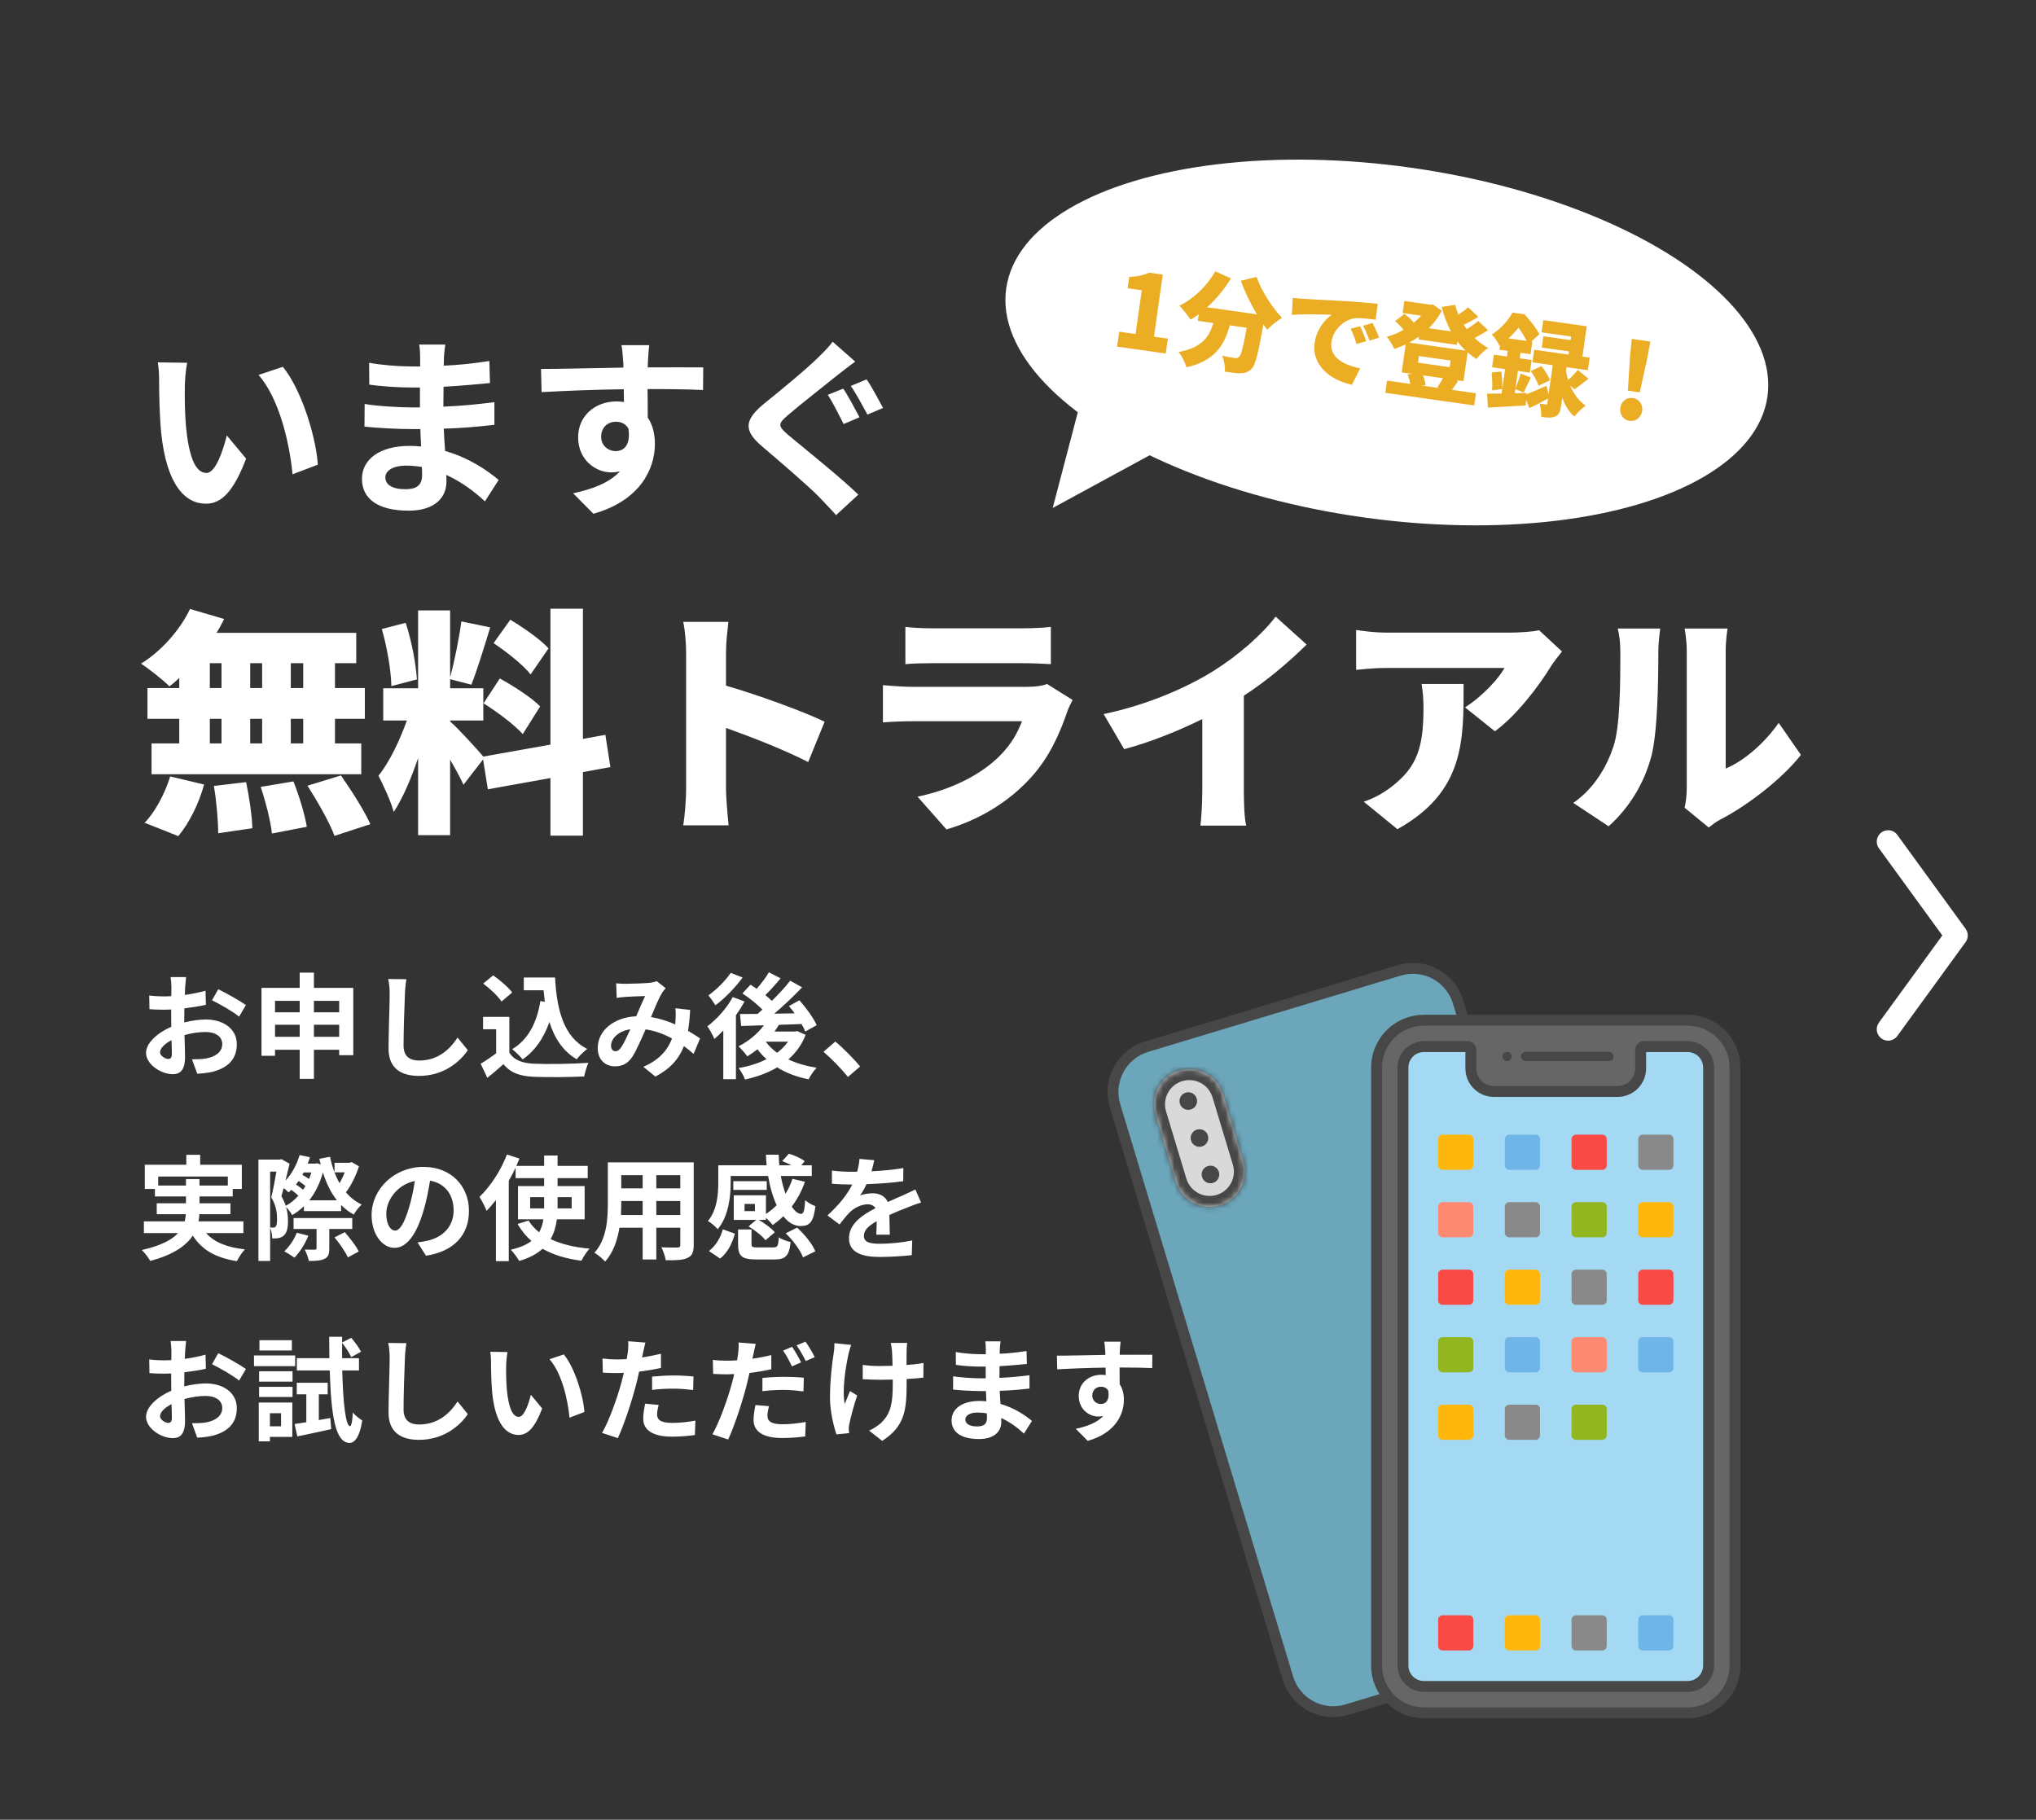
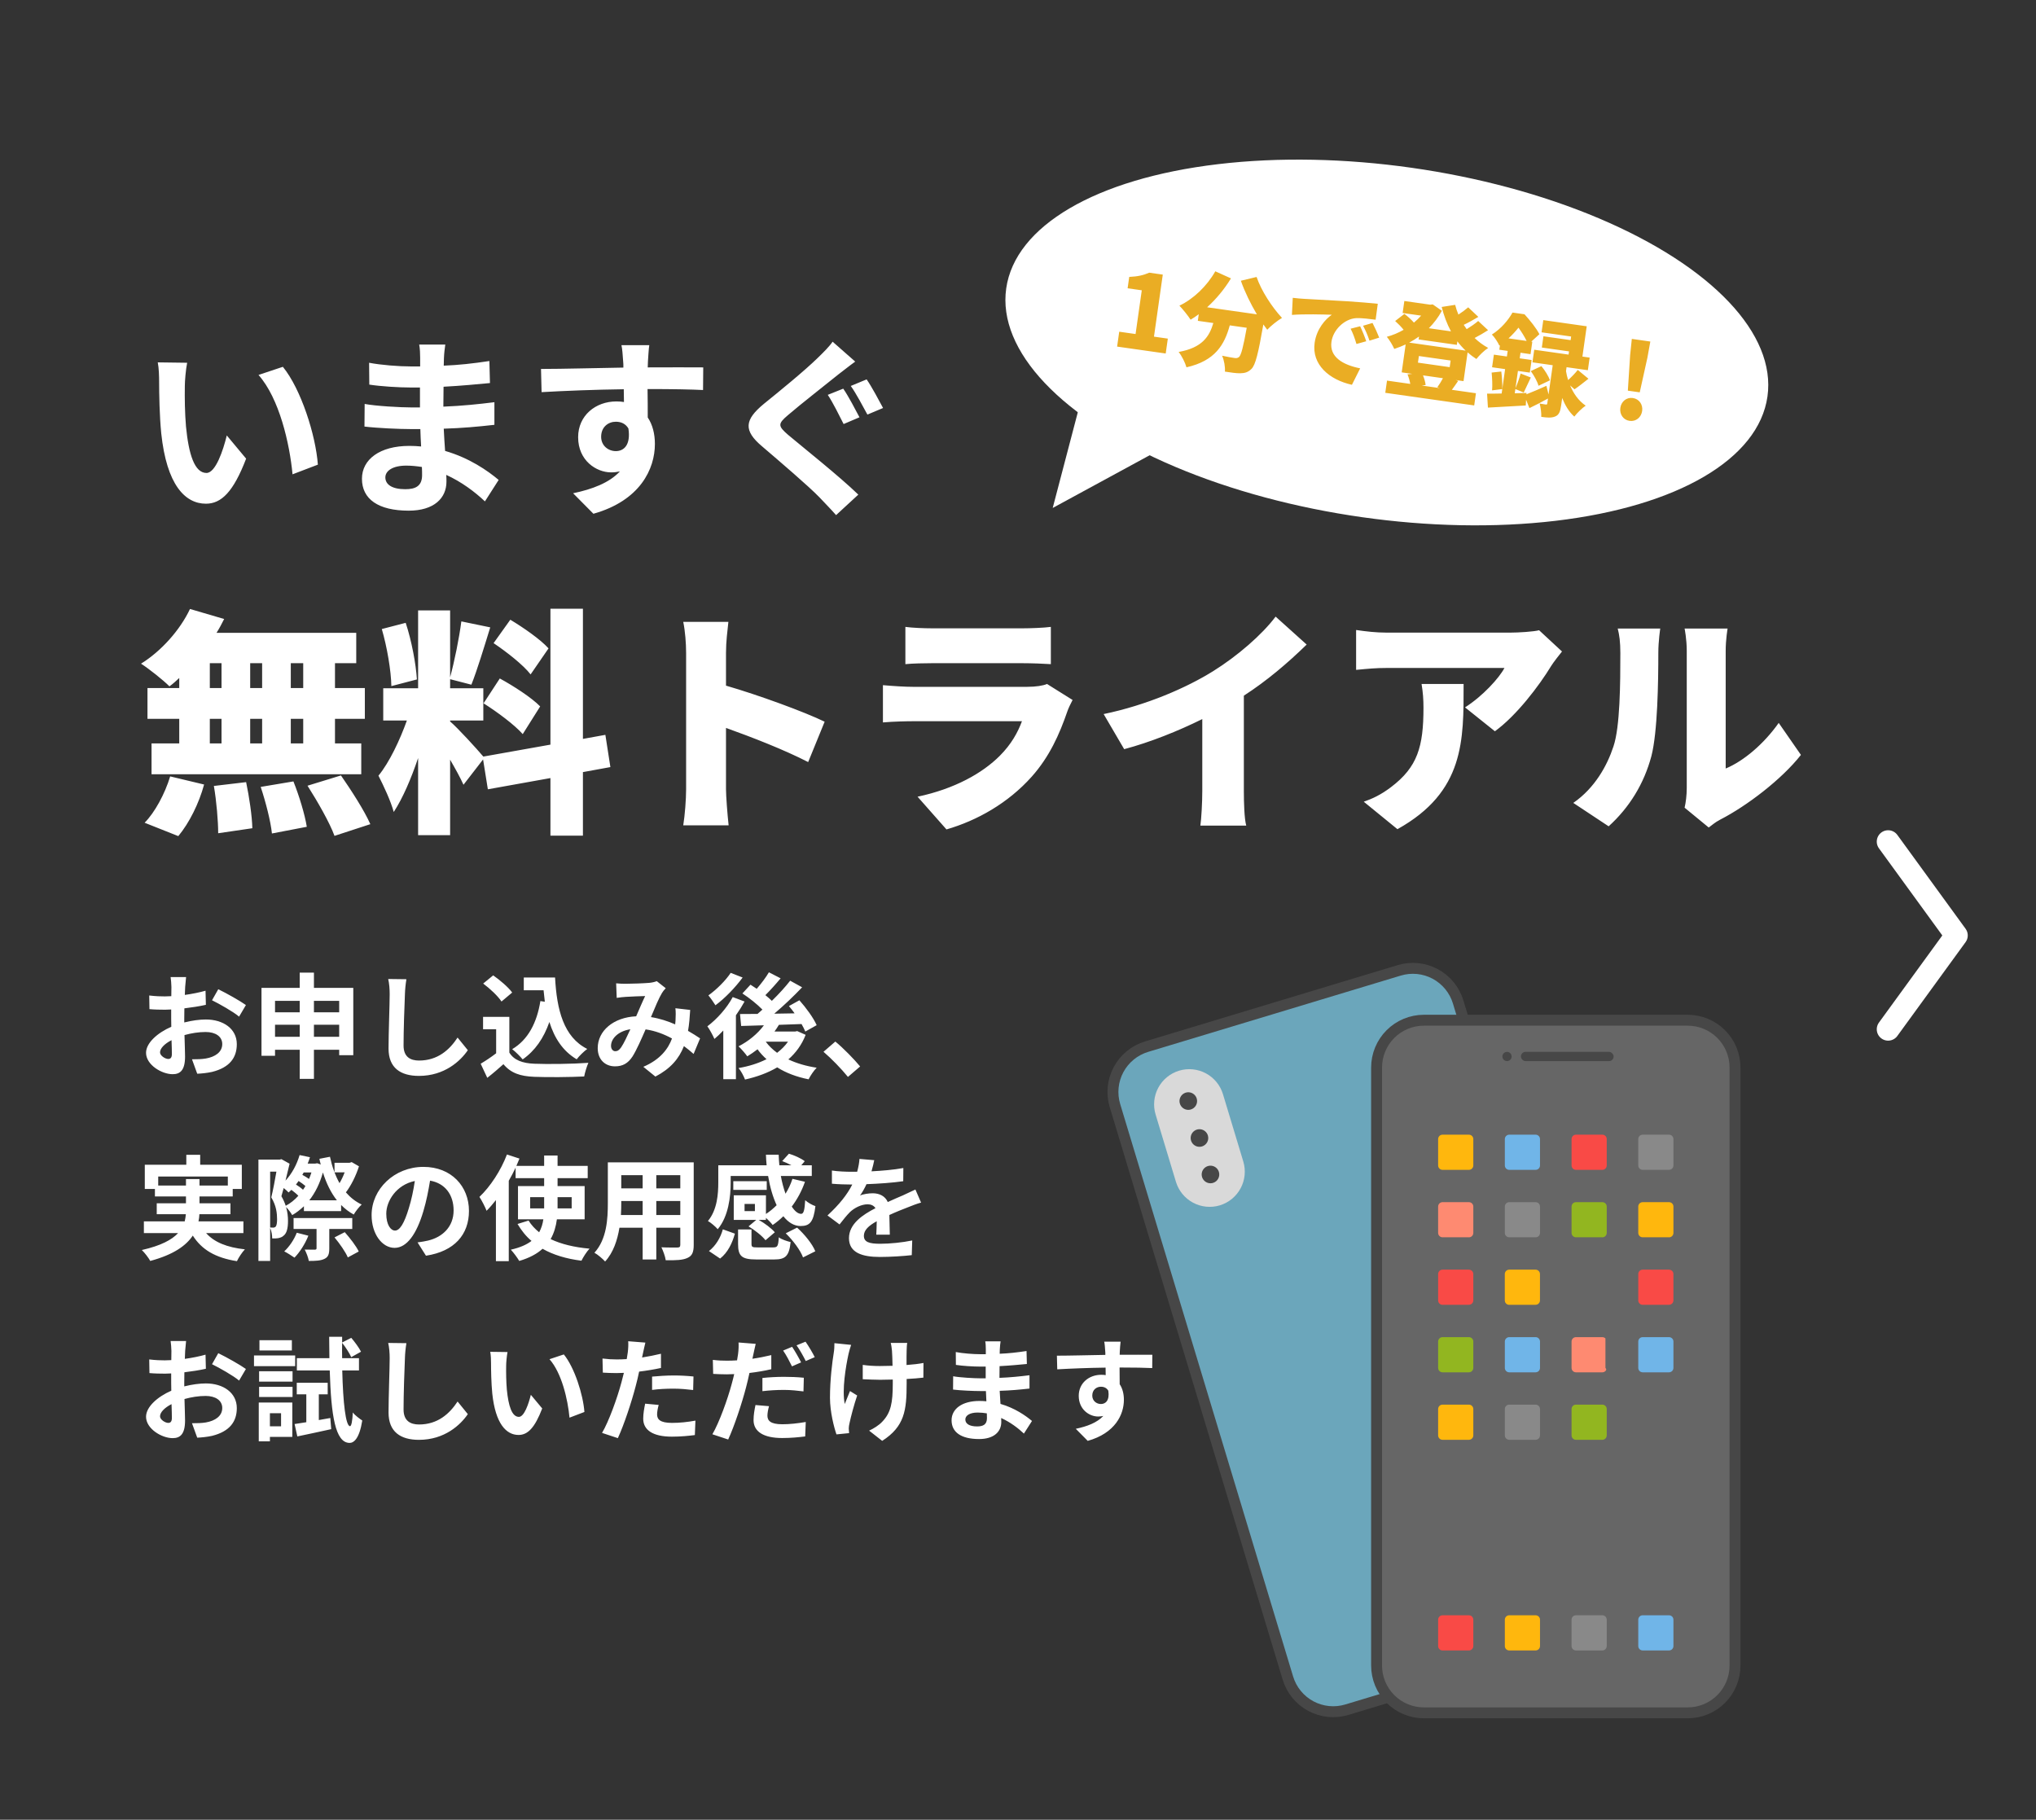
<svg xmlns="http://www.w3.org/2000/svg" width="358" height="320" viewBox="0 0 358 320" fill="none">
  <rect x="0" y="0" width="358" height="320" fill="#333333" stroke="none" />
  <path d="M32.908 63.792C32.67 64.982 32.5 66.954 32.5 67.872C32.466 70.048 32.5 72.598 32.704 75.012C33.18 79.874 34.2 83.172 36.308 83.172C37.906 83.172 39.232 79.228 39.878 76.576L43.278 80.656C41.034 86.504 38.926 88.578 36.206 88.578C32.534 88.578 29.304 85.246 28.352 76.202C28.046 73.108 27.978 69.198 27.978 67.124C27.978 66.172 27.944 64.744 27.74 63.724L32.908 63.792ZM49.738 64.506C52.934 68.416 55.518 76.542 55.892 81.71L51.438 83.41C50.928 78.004 49.126 70.082 45.454 65.934L49.738 64.506ZM74.218 83.546C74.218 83.172 74.218 82.696 74.184 82.118C73.3 81.982 72.382 81.88 71.43 81.88C69.05 81.88 67.758 82.798 67.758 83.954C67.758 85.212 68.948 86.028 71.26 86.028C73.062 86.028 74.218 85.484 74.218 83.546ZM87.682 84.396L85.268 88.17C83.466 86.47 81.154 84.736 78.468 83.512C78.502 83.954 78.502 84.362 78.502 84.702C78.502 87.592 76.326 89.802 71.872 89.802C66.5 89.802 63.644 87.762 63.644 84.192C63.644 80.792 66.772 78.412 71.974 78.412C72.688 78.412 73.368 78.446 74.048 78.514C73.98 77.494 73.946 76.44 73.912 75.454H72.178C70.206 75.454 66.33 75.284 64.086 75.012L64.12 71.034C66.058 71.408 70.444 71.646 72.246 71.646H73.844V68.144H72.246C70.104 68.144 66.874 67.94 64.936 67.634L64.902 63.792C67.01 64.2 70.138 64.438 72.212 64.438H73.878V62.908C73.878 62.296 73.844 61.242 73.708 60.596H78.298C78.196 61.276 78.094 62.126 78.06 62.976L78.026 64.302C80.644 64.2 83.126 63.928 86.05 63.486L86.152 67.362C83.942 67.566 81.222 67.838 77.992 68.008L77.958 71.51C81.358 71.374 84.18 71.068 86.934 70.728V74.706C83.908 75.046 81.29 75.284 78.026 75.386C78.094 76.644 78.162 78.004 78.264 79.296C82.514 80.52 85.744 82.764 87.682 84.396ZM105.702 76.814C105.702 78.378 106.96 79.33 108.286 79.33C109.68 79.33 110.938 78.276 110.496 75.352C110.02 74.536 109.238 74.162 108.286 74.162C106.994 74.162 105.702 75.046 105.702 76.814ZM123.654 64.608L123.62 68.586C121.58 68.484 118.418 68.416 113.862 68.416C113.896 70.116 113.896 71.952 113.896 73.414C114.746 74.672 115.154 76.304 115.154 78.072C115.154 82.458 112.57 88.034 104.342 90.346L100.772 86.742C104.172 86.028 107.13 84.906 109 82.9C108.524 83.002 108.014 83.07 107.47 83.07C104.852 83.07 101.656 80.996 101.656 76.882C101.656 73.074 104.716 70.592 108.388 70.592C108.864 70.592 109.306 70.626 109.714 70.694L109.68 68.45C104.58 68.518 99.378 68.722 95.23 68.96L95.128 64.88C98.97 64.88 105.09 64.71 109.612 64.642C109.612 64.234 109.612 63.86 109.578 63.622C109.51 62.534 109.408 61.242 109.272 60.698H114.168C114.066 61.242 113.964 63.044 113.93 63.588C113.93 63.86 113.896 64.2 113.896 64.608C117.296 64.608 121.886 64.574 123.654 64.608ZM148.27 68.348C149.154 69.606 150.48 72.156 151.126 73.38L148.338 74.57C147.624 73.176 146.468 70.796 145.55 69.436L148.27 68.348ZM152.384 66.716C153.268 67.974 154.594 70.49 155.274 71.748L152.52 72.904C151.738 71.476 150.548 69.198 149.596 67.872L152.384 66.716ZM146.4 60.086L150.378 63.588C149.29 64.37 148.202 65.254 147.386 65.866C145.21 67.634 140.79 71.068 138.546 73.006C136.744 74.536 136.778 74.91 138.58 76.474C141.13 78.616 147.59 83.75 150.922 86.98L147.012 90.584C146.094 89.53 145.04 88.476 144.088 87.456C142.218 85.518 137.084 81.132 134.024 78.514C130.658 75.692 130.93 73.822 134.296 71.034C136.948 68.892 141.538 65.152 143.816 62.908C144.768 61.99 145.89 60.868 146.4 60.086Z" fill="white" />
  <ellipse cx="243.854" cy="60.227" rx="67.599" ry="31.029" transform="rotate(8.084 243.854 60.227)" fill="white" />
  <path d="M196.428 60.95L196.8 58.332L199.673 58.74L200.765 51.049L198.274 50.695L198.558 48.695C200.052 48.629 201.049 48.4 202.077 47.952L204.459 48.291L202.909 59.2L205.345 59.546L204.973 62.164L196.428 60.95ZM218.187 49.369L220.952 48.704C221.762 51.101 223.649 54.003 225.42 55.905C224.63 56.368 223.439 57.312 222.824 57.985C222.606 57.694 222.372 57.383 222.14 57.053C221.251 62.139 220.754 64.201 220.046 64.88C219.42 65.496 218.846 65.618 218.083 65.64C217.431 65.658 216.413 65.514 215.379 65.348C215.454 64.561 215.253 63.364 214.886 62.552C215.785 62.754 216.637 62.893 217.091 62.958C217.4 63.002 217.608 62.975 217.857 62.788C218.236 62.471 218.614 60.985 219.219 57.64L216.237 57.216C215.313 60.59 213.682 63.456 208.623 64.593C208.402 63.801 207.798 62.565 207.245 61.893C211.412 61.149 212.66 59.156 213.346 56.806L210.619 56.418L210.784 55.255C210.307 55.613 209.834 55.936 209.349 56.219C208.941 55.568 207.948 54.332 207.381 53.751C209.847 52.58 212.23 50.303 213.692 47.71L216.446 48.955C215.308 50.833 213.831 52.608 212.256 54.035L221.001 55.278C219.909 53.434 218.887 51.36 218.187 49.369ZM239.159 57.374C239.518 58.112 240 59.293 240.231 60.012L238.513 60.492C238.171 59.367 237.948 58.723 237.485 57.804L239.159 57.374ZM241.338 56.794C241.718 57.515 242.241 58.665 242.511 59.372L240.803 59.908C240.423 58.797 240.157 58.184 239.674 57.281L241.338 56.794ZM227.313 52.372C228.042 52.457 228.829 52.531 229.18 52.544C230.892 52.639 233.65 52.808 236.982 52.985C238.803 53.095 240.946 53.288 242.262 53.419L241.883 56.222C240.953 56.108 239.426 55.891 238.397 55.949C236.39 56.109 234.418 57.981 234.115 60.108C233.738 62.763 236.082 64.153 239.165 64.776L237.716 67.668C233.742 66.788 230.615 64.118 231.16 60.282C231.511 57.809 233.092 56.086 234.179 55.35C232.61 55.294 229.395 55.209 227.164 55.374L227.313 52.372ZM253.159 68.248L252.735 68.095C253.057 67.658 253.441 67.045 253.721 66.51L250.212 66.011C250.446 66.583 250.631 67.24 250.675 67.71L249.995 67.798L253.159 68.248ZM255.071 63.4L249.49 62.607L249.324 63.771L254.906 64.564L255.071 63.4ZM249.441 59.688L249.513 59.179C248.955 59.582 248.386 59.928 247.784 60.25L257.711 61.66C257.189 61.16 256.692 60.607 256.256 60.026L256.168 60.644L249.441 59.688ZM258.057 61.969L257.339 67.024L255.957 66.828L256.399 66.983C255.979 67.591 255.605 68.132 255.286 68.55L259.522 69.152L259.217 71.297L243.581 69.076L243.886 66.931L247.977 67.512C247.885 66.979 247.698 66.341 247.492 65.829L248.321 65.743L246.466 65.479L247.164 60.57C246.509 60.867 245.84 61.143 245.159 61.361C244.894 60.749 244.311 59.757 243.849 59.228C244.851 58.962 245.876 58.533 246.806 57.997C246.413 57.496 245.813 56.891 245.319 56.45L246.944 55.197C247.497 55.61 248.189 56.227 248.617 56.733C249.079 56.354 249.51 55.933 249.886 55.504L246.632 55.041L246.932 52.932L251.477 53.578L251.929 53.531L253.532 54.649C252.905 55.803 252.129 56.824 251.241 57.718L255.132 58.271C254.427 56.965 253.891 55.516 253.498 53.977L255.869 53.608C256.009 54.185 256.205 54.769 256.441 55.322C257.075 54.911 257.698 54.443 258.162 54.045L259.945 55.727C259.094 56.237 258.188 56.739 257.373 57.124C257.539 57.388 257.708 57.635 257.895 57.884C258.627 57.432 259.388 56.909 259.917 56.446L261.653 58.066C260.898 58.552 260.049 59.043 259.289 59.436C259.99 60.111 260.796 60.708 261.674 61.185C261.002 61.608 260.075 62.516 259.598 63.134C259.055 62.779 258.535 62.39 258.057 61.969ZM262.283 65.519L263.978 65.333C264.114 66.335 264.178 67.587 264.152 68.418L262.358 68.646C262.44 67.804 262.382 66.516 262.283 65.519ZM265.251 59.504L268.433 59.956C268.074 59.219 267.531 58.344 267.003 57.62C266.507 58.236 265.934 58.878 265.251 59.504ZM276.852 68.46L276.078 67.775C276.645 69.135 277.516 70.446 278.818 71.336C278.223 71.734 277.279 72.638 276.82 73.26C275.863 72.419 275.179 71.227 274.687 69.989L274.496 71.334C274.349 72.371 274.134 72.971 273.446 73.244C272.776 73.52 272.007 73.448 271.007 73.306C271.046 72.643 270.907 71.659 270.727 70.966C271.125 71.041 271.634 71.113 271.798 71.136C271.979 71.162 272.042 71.115 272.068 70.934L272.189 70.079C271.122 70.669 269.959 71.283 268.926 71.767L268.338 70.293L268.287 71.305C266.004 71.445 263.537 71.577 261.63 71.677L261.478 69.225C262.2 69.235 263.093 69.214 264.041 69.2L264.651 64.909L262.36 64.584L262.675 62.366L264.966 62.691L265.105 61.709L263.632 61.5L263.746 60.7L263.642 60.778C263.39 60.204 262.766 59.244 262.324 58.829C263.975 57.783 265.207 56.289 265.952 54.966L268.061 55.266C268.991 56.288 270.159 57.734 270.679 58.773L269.251 60.072L269.433 60.098L269.123 62.28L267.36 62.029L267.22 63.011L269.311 63.308L268.996 65.526L266.905 65.229L266.474 68.266C266.803 67.515 267.176 66.455 267.378 65.686L269.171 66.386C268.701 67.339 268.261 68.353 267.924 69.028L266.453 68.411L266.347 69.157L268.415 69.098L268.399 69.337C269.36 68.972 270.645 68.413 271.912 67.851L272.29 69.37L273.021 64.225L269.457 63.718L269.772 61.5L275.808 62.358L275.888 61.794L271.107 61.115L271.388 59.133L276.17 59.812L276.26 59.176L271.06 58.437L271.365 56.292L279.001 57.377L278.245 62.704L279.517 62.885L279.202 65.103L275.457 64.571L275.359 65.262C275.437 65.755 275.565 66.293 275.729 66.835C276.323 66.308 276.998 65.606 277.428 65.055L279.305 66.601C278.428 67.293 277.548 68.002 276.852 68.46ZM272.532 66.882L270.522 67.839C270.345 67.128 269.739 66.04 269.165 65.254L271.031 64.387C271.65 65.124 272.3 66.163 272.532 66.882ZM286.232 68.698L286.632 62.485L286.931 59.597L290.186 60.059L289.668 62.917L288.323 68.995L286.232 68.698ZM286.535 74.009C285.426 73.851 284.752 72.847 284.912 71.719C285.07 70.61 285.996 69.833 287.106 69.991C288.233 70.151 288.906 71.155 288.749 72.264C288.589 73.392 287.662 74.169 286.535 74.009Z" fill="#EAAD24" />
  <path d="M185.102 89.326L191.579 64.635L207.529 77.134L185.102 89.326Z" fill="white" />
  <path d="M53.316 120.992V116.624H51.132V120.992H53.316ZM53.316 130.736V126.41H51.132V130.736H53.316ZM36.894 126.41V130.736H38.952V126.41H36.894ZM46.092 126.41H43.992V130.736H46.092V126.41ZM43.992 120.992H46.092V116.624H43.992V120.992ZM36.894 116.624V120.992H38.952V116.624H36.894ZM31.518 120.992V119.228C30.93 119.774 30.384 120.278 29.796 120.698C28.662 119.564 26.226 117.632 24.798 116.708C28.326 114.524 31.644 110.828 33.408 107.09L39.414 108.854C38.994 109.694 38.574 110.492 38.07 111.29H62.64V116.624H58.902V120.992H64.152V126.41H58.902V130.736H63.522V136.154H26.646V130.736H31.518V126.41H25.932V120.992H31.518ZM31.35 147.032L25.428 144.68C27.192 142.916 28.998 139.598 29.922 136.532L35.886 137.96C35.004 141.236 33.282 144.722 31.35 147.032ZM37.608 138.212L43.278 137.54C43.824 140.144 44.328 143.546 44.37 145.646L38.364 146.528C38.364 144.428 38.07 140.9 37.608 138.212ZM45.84 138.38L51.594 137.414C52.602 139.934 53.61 143.252 53.946 145.394L47.814 146.57C47.604 144.47 46.722 141.026 45.84 138.38ZM54.072 138.17L59.952 136.364C61.758 138.968 64.068 142.538 65.118 144.932L58.818 146.99C57.978 144.68 55.836 140.942 54.072 138.17ZM96.45 114.02L93.3 118.598C92.04 116.96 89.1 114.65 86.79 113.096L89.73 108.98C92.04 110.366 95.064 112.466 96.45 114.02ZM85.026 123.68L87.882 119.312C90.276 120.614 93.468 122.672 94.98 124.226L91.914 129.098C90.528 127.502 87.42 125.192 85.026 123.68ZM73.308 119.48L68.814 120.656C68.772 117.968 68.058 113.768 67.134 110.618L71.334 109.526C72.384 112.676 73.14 116.792 73.308 119.48ZM107.328 134.894L102.498 135.776V146.948H96.786V136.826L85.782 138.8L84.942 133.55L81.498 138.002C80.952 136.784 80.07 135.188 79.146 133.592V146.864H73.518V133.298C72.3 136.91 70.83 140.354 69.234 142.79C68.73 140.9 67.428 138.128 66.546 136.406C68.478 134.054 70.326 130.106 71.544 126.704H67.386V121.034H73.518V107.342H79.146V119.102C79.902 116.33 80.742 112.214 81.12 109.274L86.202 110.324C85.11 113.852 83.892 117.884 82.884 120.404L79.146 119.438V121.034H84.984V126.704H79.146V126.872C80.406 127.922 83.892 131.744 84.984 133.046L96.786 130.946V107.048H102.498V129.938L106.446 129.224L107.328 134.894ZM145.002 126.914L142.104 134.012C137.862 131.828 132.108 129.602 127.656 128.006V138.8C127.656 139.934 127.908 143.252 128.118 145.142H120.138C120.432 143.336 120.642 140.522 120.642 138.8V114.818C120.642 113.138 120.474 110.954 120.138 109.358H128.076C127.908 110.954 127.656 112.802 127.656 114.818V120.572C133.326 122.21 141.474 125.192 145.002 126.914ZM184.104 120.278L188.598 123.092C188.262 123.722 187.842 124.604 187.674 125.108C186.288 129.14 184.524 133.088 181.416 136.574C177.258 141.236 171.798 144.302 166.422 145.856L161.34 140.102C167.892 138.716 172.764 135.944 175.788 132.92C177.846 130.862 178.98 128.762 179.694 126.83H160.584C159.534 126.83 157.14 126.872 155.25 127.04V120.488C157.182 120.656 159.156 120.782 160.584 120.782H180.576C182.172 120.782 183.432 120.572 184.104 120.278ZM159.198 116.792V110.24C160.374 110.408 162.432 110.492 163.902 110.492H179.82C181.164 110.492 183.558 110.408 184.776 110.24V116.792C183.6 116.708 181.332 116.624 179.736 116.624H163.902C162.474 116.624 160.458 116.666 159.198 116.792ZM218.712 122.336V139.094C218.712 141.11 218.796 144.008 219.132 145.184H211.068C211.236 144.05 211.404 141.11 211.404 139.094V126.452C207.162 128.552 202.248 130.526 197.67 131.744L194.058 125.57C201.576 124.016 208.632 120.95 213.336 118.01C217.578 115.364 221.904 111.626 224.298 108.434L229.758 113.348C226.398 116.624 222.744 119.732 218.712 122.336ZM249.96 120.278H257.352C257.352 130.148 257.562 139.22 245.718 145.814L239.796 140.984C241.266 140.48 242.82 139.766 244.584 138.422C249.246 134.894 250.296 131.324 250.296 124.478C250.296 123.008 250.212 121.79 249.96 120.278ZM270.624 110.828L274.656 114.566C274.152 115.196 273.186 116.414 272.766 117.086C270.624 120.614 266.634 125.864 262.854 128.594L257.604 124.394C260.712 122.42 263.61 119.228 264.534 117.464H243.786C241.938 117.464 240.636 117.59 238.452 117.8V110.786C240.174 111.038 241.938 111.248 243.786 111.248H265.584C266.97 111.248 269.742 111.08 270.624 110.828ZM282.856 145.31L276.64 141.194C280.462 138.548 282.604 134.6 283.696 131.282C284.872 127.838 284.914 120.11 284.914 114.86C284.914 112.886 284.746 111.668 284.452 110.534H291.928C291.928 110.534 291.592 112.76 291.592 114.776C291.592 119.942 291.466 128.72 290.374 132.962C289.072 137.834 286.51 141.992 282.856 145.31ZM300.454 145.52L296.212 142.034C296.422 141.152 296.59 139.85 296.59 138.548V114.44C296.59 112.382 296.212 110.534 296.212 110.534H303.772C303.772 110.534 303.436 112.424 303.436 114.482V135.146C306.586 133.844 310.156 130.82 312.76 127.124L316.666 132.752C313.264 137.078 307.132 141.74 302.47 144.134C301.504 144.638 301.042 145.1 300.454 145.52Z" fill="white" />
  <path d="M29.58 186.22C29.94 186.22 30.22 186.04 30.22 185.36C30.22 184.86 30.2 183.96 30.16 182.92C28.94 183.54 28.14 184.36 28.14 185.06C28.14 185.66 29.06 186.22 29.58 186.22ZM32.4 179.1V179.8C33.74 179.46 35.1 179.28 36.2 179.28C39.24 179.28 41.64 180.9 41.64 183.62C41.64 185.96 40.42 187.72 37.28 188.5C36.36 188.7 35.46 188.78 34.68 188.82L33.76 186.28C34.66 186.28 35.5 186.26 36.2 186.14C37.8 185.86 39.08 185.04 39.08 183.6C39.08 182.26 37.88 181.48 36.16 181.48C34.94 181.48 33.66 181.68 32.44 182.02C32.48 183.6 32.54 185.12 32.54 185.8C32.54 188.26 31.64 188.9 30.36 188.9C28.42 188.9 25.68 187.24 25.68 185.14C25.68 183.4 27.7 181.62 30.12 180.56C30.1 180.1 30.1 179.64 30.1 179.18V177.52C29.72 177.54 29.36 177.56 29.04 177.56C28.14 177.56 27.14 177.54 26.28 177.46L26.24 175.06C27.4 175.2 28.26 175.22 28.98 175.22C29.34 175.22 29.72 175.2 30.12 175.18C30.14 174.48 30.14 173.9 30.14 173.56C30.14 173.14 30.06 172.18 30 171.82H32.72C32.68 172.18 32.6 173.04 32.56 173.54C32.54 173.98 32.52 174.46 32.5 174.96C33.8 174.78 35.1 174.52 36.14 174.22L36.2 176.7C35.08 176.96 33.72 177.16 32.42 177.32C32.4 177.92 32.4 178.52 32.4 179.1ZM37.28 175.9L38.38 173.96C39.9 174.7 42.2 176 43.24 176.74L42.04 178.78C41.1 177.96 38.52 176.5 37.28 175.9ZM55.2 182.32H59.64V180.2H55.2V182.32ZM48.36 182.32H52.7V180.2H48.36V182.32ZM52.7 176H48.36V178.02H52.7V176ZM59.64 176H55.2V178.02H59.64V176ZM55.2 173.72H62.12V185.56H59.64V184.6H55.2V189.72H52.7V184.6H48.36V185.66H45.98V173.72H52.7V171.04H55.2V173.72ZM68.26 172.16L71.46 172.2C71.32 173.04 71.22 174.04 71.2 174.84C71.1 176.96 70.96 181.4 70.96 183.86C70.96 185.86 72.16 186.5 73.68 186.5C76.96 186.5 79.04 184.62 80.46 182.46L82.26 184.68C80.98 186.56 78.18 189.2 73.66 189.2C70.42 189.2 68.32 187.78 68.32 184.4C68.32 181.74 68.52 176.54 68.52 174.84C68.52 173.9 68.44 172.94 68.26 172.16ZM95.02 176.04L95.8 176.16C95.72 175.5 95.64 174.82 95.58 174.14H92.1V171.9H97.6C97.9 177.56 99.1 182.38 103.26 184.46C102.7 184.86 101.84 185.7 101.4 186.28C98.94 184.82 97.48 182.52 96.6 179.72C95.6 182.58 94.08 184.78 91.9 186.3C91.54 185.84 90.62 184.92 90.06 184.5C92.86 182.84 94.4 179.86 95.02 176.04ZM90.06 174.54L88.18 176.12C87.56 175.16 86.14 173.84 84.96 172.96L86.72 171.52C87.92 172.36 89.38 173.6 90.06 174.54ZM89.56 178.82V185.1C90.38 186.44 91.88 186.98 93.96 187.06C96.3 187.16 100.8 187.1 103.46 186.9C103.2 187.46 102.84 188.62 102.72 189.3C100.32 189.42 96.3 189.46 93.92 189.36C91.46 189.26 89.82 188.7 88.52 187.14C87.64 187.92 86.76 188.7 85.68 189.54L84.52 187.06C85.36 186.56 86.36 185.9 87.24 185.22V181H84.94V178.82H89.56ZM109.22 184.18C109.72 183.44 110.28 182.22 110.84 181C108.64 181.34 107.44 182.68 107.44 183.92C107.44 184.48 107.78 184.86 108.18 184.86C108.58 184.86 108.86 184.68 109.22 184.18ZM123.1 182.6L121.96 185.34C121.44 184.88 120.86 184.4 120.26 183.96C119.38 186.2 117.88 187.94 115.24 189.32L113.12 187.6C116.12 186.32 117.5 184.42 118.16 182.62C116.76 181.86 115.2 181.26 113.52 181.02C112.78 182.72 111.92 184.68 111.22 185.78C110.44 186.98 109.5 187.52 108.14 187.52C106.4 187.52 105.1 186.32 105.1 184.32C105.1 181.26 107.88 178.9 111.86 178.72C112.42 177.44 112.98 176.1 113.44 175.16C112.66 175.18 110.96 175.24 110.06 175.3C109.64 175.32 108.94 175.4 108.44 175.48L108.34 172.92C108.86 172.98 109.54 173 109.98 173C111.1 173 113.22 172.92 114.14 172.84C114.62 172.8 115.14 172.68 115.48 172.54L117.06 173.78C116.78 174.08 116.56 174.34 116.4 174.62C115.88 175.46 115.16 177.18 114.46 178.86C116 179.1 117.44 179.58 118.72 180.14C118.74 179.9 118.76 179.68 118.78 179.46C118.82 178.7 118.84 177.94 118.76 177.3L121.36 177.6C121.28 178.92 121.18 180.16 120.98 181.28C121.8 181.74 122.52 182.22 123.1 182.6ZM128.48 171.08L130.58 171.9C129.32 173.62 127.46 175.56 125.8 176.78C125.5 176.3 124.92 175.46 124.56 175.04C125.98 174.04 127.64 172.38 128.48 171.08ZM128.84 175.34L130.92 176.12C130.48 176.92 129.96 177.74 129.4 178.54V189.78H127.18V181.22C126.66 181.78 126.14 182.26 125.62 182.7C125.4 182.18 124.76 180.98 124.38 180.48C126.06 179.22 127.8 177.28 128.84 175.34ZM134.68 183.18L134.66 183.2C135.18 183.92 135.86 184.56 136.64 185.14C137.4 184.56 138.04 183.92 138.56 183.18H134.68ZM140.18 181.32L141.66 181.98C140.98 183.74 139.92 185.16 138.62 186.3C140.06 186.98 141.74 187.48 143.6 187.76C143.1 188.26 142.48 189.18 142.18 189.8C140.06 189.38 138.22 188.68 136.66 187.7C135 188.68 133.06 189.38 131 189.84C130.78 189.24 130.28 188.3 129.86 187.82C131.64 187.52 133.32 187 134.78 186.26C134.2 185.74 133.66 185.16 133.2 184.52C132.6 184.98 132 185.4 131.4 185.76C131.08 185.3 130.32 184.42 129.86 184C131.56 183.14 133.2 181.82 134.32 180.3L130.32 180.42L130.12 178.32C131.02 178.32 132.06 178.32 133.2 178.3C133.48 178.06 133.78 177.8 134.06 177.54C133.14 176.6 131.74 175.48 130.54 174.7L131.96 173.16C132.3 173.38 132.68 173.62 133.06 173.88C133.84 172.98 134.68 171.88 135.2 170.98L137.26 172.04C136.4 173.08 135.42 174.16 134.58 175C135 175.34 135.4 175.68 135.72 176C136.94 174.82 138.08 173.56 138.94 172.46L141.04 173.62C139.6 175.14 137.82 176.84 136.14 178.26L139.72 178.2C139.4 177.74 139.06 177.32 138.72 176.92L140.56 175.9C141.72 177.2 143.04 179 143.6 180.28L141.6 181.4C141.44 181.02 141.22 180.56 140.94 180.08C139.62 180.14 138.26 180.18 136.96 180.22C136.72 180.62 136.46 181.02 136.18 181.4H139.8L140.18 181.32ZM151.24 187.54L149.1 189.38C147.88 187.88 146.2 186.16 144.8 184.96L146.88 183.16C148.3 184.32 150.22 186.3 151.24 187.54ZM27.82 208.48H32.7V207.34H35.08V208.48H40.06V206.9H27.82V208.48ZM42.8 216.84H36.24C37.66 218.44 39.9 219.36 43.06 219.7C42.58 220.2 41.96 221.14 41.66 221.78C37.86 221.18 35.48 219.76 33.9 217.28C32.72 219.06 30.5 220.64 26.42 221.74C26.14 221.22 25.46 220.32 24.94 219.82C28.3 219.06 30.22 218.02 31.32 216.84H25.3V214.78H32.48C32.58 214.36 32.64 213.94 32.68 213.52H27.56V211.6H32.7V210.4H27.24V209.08H25.46V204.82H32.76V203.08H35.2V204.82H42.52V209.08H40.92V210.4H35.08V211.6H40.52V213.52H35.06C35.04 213.94 35 214.36 34.9 214.78H42.8V216.84ZM52.18 216.78L54.22 217.3C53.66 218.74 52.68 220.24 51.78 221.16C51.34 220.86 50.48 220.3 49.98 220.06C50.9 219.2 51.72 217.98 52.18 216.78ZM61.94 216.12H57.9V219.54C57.9 220.54 57.72 221.06 57.04 221.38C56.38 221.7 55.5 221.74 54.3 221.74C54.2 221.12 53.86 220.28 53.58 219.74C54.32 219.76 55.12 219.76 55.34 219.76C55.58 219.74 55.66 219.7 55.66 219.5V216.12H51.62V214.2H61.94V216.12ZM58.82 217.6L60.62 216.68C61.52 217.7 62.62 219.1 63.08 220.08L61.16 221.12C60.76 220.16 59.72 218.68 58.82 217.6ZM54.38 211.08H59.24C58.18 209.74 57.38 208.08 56.78 206.18C56.24 208.12 55.42 209.76 54.38 211.08ZM50.24 212.04C51.04 211.62 51.8 211.02 52.46 210.28C52.14 209.94 51.66 209.56 51.24 209.24C51.06 209.4 50.9 209.56 50.74 209.7C50.56 209.5 50.22 209.18 49.88 208.92C49.74 209.44 49.6 209.92 49.48 210.36C49.82 210.94 50.06 211.5 50.24 212.04ZM47.5 206.04V215.86C47.7 215.88 47.88 215.88 48.04 215.88C48.2 215.88 48.36 215.82 48.48 215.7C48.64 215.52 48.72 215.04 48.72 214.42C48.72 213.4 48.6 212.06 47.7 210.56C48.02 209.28 48.36 207.44 48.6 206.04H47.5ZM53.28 209.22C53.44 209.02 53.58 208.78 53.7 208.56C53.38 208.28 52.94 207.96 52.5 207.68C52.36 207.9 52.2 208.1 52.04 208.3C52.48 208.58 52.96 208.92 53.28 209.22ZM54.76 206.18H53.4C53.32 206.32 53.24 206.46 53.16 206.6C53.56 206.82 54 207.08 54.34 207.32C54.5 206.94 54.64 206.56 54.76 206.18ZM61.84 204.36L63.12 205.1C62.6 206.74 61.74 208.48 60.82 209.68C61.6 210.58 62.52 211.32 63.6 211.82C63.14 212.22 62.52 213.02 62.2 213.58C61.36 213.12 60.64 212.56 59.98 211.9V212.98H53.44V212.12C52.8 212.72 52.12 213.26 51.38 213.68C51.14 213.26 50.7 212.66 50.3 212.26C50.56 213.14 50.64 213.96 50.64 214.72C50.64 216.02 50.4 216.9 49.86 217.3C49.6 217.56 49.26 217.66 48.88 217.74C48.6 217.78 48.24 217.8 47.86 217.78C47.86 217.26 47.76 216.5 47.5 215.94V221.74H45.44V203.92H49.18L49.48 203.84L50.92 204.64C50.7 205.56 50.46 206.6 50.2 207.62C51.32 206.4 52.18 204.82 52.68 203.12L54.5 203.5C54.38 203.88 54.26 204.26 54.1 204.62H55.42L55.78 204.56L56.4 204.78C56.3 204.46 56.24 204.12 56.16 203.78L58.02 203.42C58.38 205.12 58.94 206.7 59.7 208.06C60.04 207.48 60.36 206.82 60.6 206.16H58.82V204.48H61.46L61.84 204.36ZM69.46 216.4C70.28 216.4 71.08 215.16 71.88 212.48C72.34 211.02 72.7 209.32 72.94 207.68C69.66 208.36 67.92 211.24 67.92 213.42C67.92 215.42 68.72 216.4 69.46 216.4ZM74.9 220.82L73.42 218.48C74.18 218.38 74.74 218.28 75.26 218.16C77.8 217.56 79.76 215.74 79.76 212.86C79.76 210.12 78.28 208.08 75.62 207.62C75.34 209.3 75 211.14 74.44 213C73.26 217 71.54 219.44 69.38 219.44C67.2 219.44 65.34 217.02 65.34 213.68C65.34 209.12 69.32 205.2 74.46 205.2C79.36 205.2 82.46 208.62 82.46 212.94C82.46 217.1 79.9 220.06 74.9 220.82ZM93.22 212.5H95.68V212.24V210.52H93.22V212.5ZM100.52 210.52H98.04V212.26V212.5H100.52V210.52ZM102.8 214.42H97.92C97.76 215.66 97.42 216.84 96.82 217.9C98.66 218.78 100.96 219.34 103.66 219.58C103.16 220.1 102.54 221.08 102.24 221.7C99.54 221.36 97.26 220.66 95.4 219.6C94.44 220.48 93.08 221.22 91.3 221.74C91 221.22 90.3 220.26 89.82 219.76C91.42 219.4 92.6 218.88 93.46 218.22C92.48 217.4 91.68 216.38 91 215.24L92.94 214.64C93.42 215.42 94.06 216.1 94.8 216.7C95.2 215.98 95.42 215.24 95.54 214.42H91.08V208.58H95.68V207.18H90.66V205.34C90.3 206.1 89.9 206.88 89.46 207.64V221.78H87.2V211.04C86.66 211.72 86.12 212.36 85.56 212.92C85.34 212.34 84.7 211.06 84.3 210.48C86.2 208.68 88.06 205.86 89.14 203.02L91.34 203.74C91.16 204.16 90.98 204.58 90.8 205.02H95.68V203.2H98.04V205.02H103.34V207.18H98.04V208.58H102.8V214.42ZM115.4 213.66H119.62V211.2H115.4V213.66ZM109.18 213.66H113V211.2H109.24V211.56C109.24 212.2 109.22 212.92 109.18 213.66ZM113 206.66H109.24V208.98H113V206.66ZM119.62 208.98V206.66H115.4V208.98H119.62ZM121.98 204.4V218.92C121.98 220.2 121.7 220.84 120.9 221.2C120.08 221.6 118.86 221.64 117.06 221.62C116.98 220.98 116.6 219.96 116.3 219.34C117.42 219.4 118.74 219.38 119.1 219.38C119.48 219.38 119.62 219.26 119.62 218.9V215.9H115.4V221.48H113V215.9H108.92C108.56 218.08 107.84 220.28 106.4 221.84C106.02 221.4 105.06 220.58 104.52 220.3C106.7 217.9 106.88 214.34 106.88 211.54V204.4H121.98ZM132.74 212.98V211.72H130.92V212.98H132.74ZM128.48 206.8V207.96C128.48 210.42 128.1 213.9 126.2 216.16C125.86 215.74 124.94 214.96 124.48 214.72C126.12 212.74 126.3 209.94 126.3 207.92V204.92H134.8C134.74 204.3 134.7 203.68 134.68 203.06H136.92C136.94 203.68 136.98 204.32 137.04 204.92H139.16C138.64 204.64 138.06 204.38 137.54 204.18L138.72 202.88C139.66 203.16 140.88 203.7 141.5 204.2L140.9 204.92H142.74V206.8H137.3C137.5 207.94 137.8 209 138.12 209.92C138.62 209.12 139.04 208.24 139.34 207.3L141.54 207.82C140.98 209.44 140.18 210.9 139.22 212.18C139.76 213 140.32 213.46 140.88 213.46C141.32 213.44 141.48 212.78 141.58 211.06C142.08 211.5 142.82 211.92 143.38 212.1C143.04 214.94 142.36 215.6 140.76 215.6C139.62 215.6 138.6 214.96 137.74 213.88C137.14 214.46 136.52 214.98 135.86 215.42C135.62 215.08 135.12 214.56 134.68 214.16V214.52H133.4C134.46 215.1 135.64 216 136.24 216.7L134.6 218.1C134.02 217.34 132.72 216.32 131.62 215.66L132.98 214.52H129.02V210.2H134.68V213.48C135.36 213.04 135.98 212.52 136.56 211.94C135.9 210.5 135.38 208.74 135.06 206.8H128.48ZM134.82 207.72V209.24H128.94V207.72H134.82ZM126.62 221.32L124.66 220C125.84 219.08 126.7 217.66 127.1 216.18L129.22 216.94C128.76 218.6 127.98 220.26 126.62 221.32ZM133.22 219.36H135.94C136.72 219.36 136.84 219.16 136.94 217.58C137.38 217.94 138.4 218.28 139.02 218.42C138.76 220.88 138.1 221.48 136.16 221.48H132.96C130.38 221.48 129.78 220.84 129.78 218.78V216.2H132.14V218.76C132.14 219.3 132.3 219.36 133.22 219.36ZM138.16 216.88L140.16 215.88C141.46 217.06 142.84 218.74 143.36 220.04L141.2 221.12C140.76 219.9 139.46 218.14 138.16 216.88ZM156.46 217.12H154.08C154.12 216.54 154.14 215.62 154.16 214.76C152.7 215.56 151.9 216.34 151.9 217.32C151.9 218.42 152.84 218.72 154.78 218.72C156.46 218.72 158.66 218.5 160.4 218.14L160.32 220.72C159 220.88 156.58 221.04 154.72 221.04C151.62 221.04 149.28 220.3 149.28 217.74C149.28 215.22 151.68 213.62 153.94 212.46C153.62 211.96 153.1 211.78 152.56 211.78C151.44 211.78 150.22 212.42 149.46 213.14C148.86 213.74 148.3 214.46 147.62 215.32L145.5 213.74C147.58 211.82 148.98 210.06 149.86 208.3H149.62C148.82 208.3 147.36 208.26 146.28 208.16V205.84C147.28 206 148.76 206.06 149.76 206.06H150.72C150.96 205.16 151.1 204.36 151.12 203.8L153.72 204.02C153.62 204.5 153.48 205.18 153.24 205.98C155.1 205.88 157.1 205.72 158.84 205.4L158.82 207.72C156.92 208 154.48 208.16 152.36 208.24C152.04 208.94 151.64 209.66 151.22 210.24C151.74 209.98 152.8 209.84 153.46 209.84C154.66 209.84 155.66 210.36 156.1 211.38C157.12 210.9 157.96 210.56 158.78 210.2C159.54 209.86 160.24 209.52 160.96 209.18L161.96 211.48C161.32 211.64 160.28 212.04 159.6 212.32C158.72 212.66 157.6 213.1 156.38 213.66C156.4 214.76 156.44 216.22 156.46 217.12ZM29.58 250.22C29.94 250.22 30.22 250.04 30.22 249.36C30.22 248.86 30.2 247.96 30.16 246.92C28.94 247.54 28.14 248.36 28.14 249.06C28.14 249.66 29.06 250.22 29.58 250.22ZM32.4 243.1V243.8C33.74 243.46 35.1 243.28 36.2 243.28C39.24 243.28 41.64 244.9 41.64 247.62C41.64 249.96 40.42 251.72 37.28 252.5C36.36 252.7 35.46 252.78 34.68 252.82L33.76 250.28C34.66 250.28 35.5 250.26 36.2 250.14C37.8 249.86 39.08 249.04 39.08 247.6C39.08 246.26 37.88 245.48 36.16 245.48C34.94 245.48 33.66 245.68 32.44 246.02C32.48 247.6 32.54 249.12 32.54 249.8C32.54 252.26 31.64 252.9 30.36 252.9C28.42 252.9 25.68 251.24 25.68 249.14C25.68 247.4 27.7 245.62 30.12 244.56C30.1 244.1 30.1 243.64 30.1 243.18V241.52C29.72 241.54 29.36 241.56 29.04 241.56C28.14 241.56 27.14 241.54 26.28 241.46L26.24 239.06C27.4 239.2 28.26 239.22 28.98 239.22C29.34 239.22 29.72 239.2 30.12 239.18C30.14 238.48 30.14 237.9 30.14 237.56C30.14 237.14 30.06 236.18 30 235.82H32.72C32.68 236.18 32.6 237.04 32.56 237.54C32.54 237.98 32.52 238.46 32.5 238.96C33.8 238.78 35.1 238.52 36.14 238.22L36.2 240.7C35.08 240.96 33.72 241.16 32.42 241.32C32.4 241.92 32.4 242.52 32.4 243.1ZM37.28 239.9L38.38 237.96C39.9 238.7 42.2 240 43.24 240.74L42.04 242.78C41.1 241.96 38.52 240.5 37.28 239.9ZM51.32 235.68V237.48H45.62V235.68H51.32ZM51.9 238.36V240.24H44.66V238.36H51.9ZM49.42 248.52H47.46V250.82H49.42V248.52ZM51.4 246.64V252.68H47.46V253.46H45.5V246.64H51.4ZM45.56 245.66V243.88H51.44V245.66H45.56ZM45.56 242.96V241.14H51.44V242.96H45.56ZM56.06 249.72L58.08 249.36L58.24 251.32C56.18 251.78 54 252.24 52.28 252.6L51.8 250.42C52.4 250.34 53.1 250.22 53.86 250.1V245.2H52.18V243.16H57.62V245.2H56.06V249.72ZM63.12 241H60.18C60.32 246.72 60.78 250.74 61.54 250.8C61.8 250.8 61.96 249.88 62.04 248.38C62.4 248.9 63.34 249.56 63.7 249.8C63.18 253.06 62.18 253.76 61.44 253.74C58.96 253.68 58.22 248.96 57.98 241H52.2V238.84H57.92C57.9 237.64 57.88 236.4 57.88 235.08H60.16V236.08L61.76 235.26C62.4 236 63.14 237.02 63.48 237.7L61.76 238.66C61.46 237.98 60.78 236.92 60.16 236.14C60.14 237.06 60.14 237.96 60.16 238.84H63.12V241ZM68.26 236.16L71.46 236.2C71.32 237.04 71.22 238.04 71.2 238.84C71.1 240.96 70.96 245.4 70.96 247.86C70.96 249.86 72.16 250.5 73.68 250.5C76.96 250.5 79.04 248.62 80.46 246.46L82.26 248.68C80.98 250.56 78.18 253.2 73.66 253.2C70.42 253.2 68.32 251.78 68.32 248.4C68.32 245.74 68.52 240.54 68.52 238.84C68.52 237.9 68.44 236.94 68.26 236.16ZM89.24 237.76C89.1 238.46 89 239.62 89 240.16C88.98 241.44 89 242.94 89.12 244.36C89.4 247.22 90 249.16 91.24 249.16C92.18 249.16 92.96 246.84 93.34 245.28L95.34 247.68C94.02 251.12 92.78 252.34 91.18 252.34C89.02 252.34 87.12 250.38 86.56 245.06C86.38 243.24 86.34 240.94 86.34 239.72C86.34 239.16 86.32 238.32 86.2 237.72L89.24 237.76ZM99.14 238.18C101.02 240.48 102.54 245.26 102.76 248.3L100.14 249.3C99.84 246.12 98.78 241.46 96.62 239.02L99.14 238.18ZM114.66 244.42V242.08C115.76 241.98 117.18 241.88 118.46 241.88C119.58 241.88 120.78 241.94 121.94 242.06L121.88 244.44C120.9 244.32 119.68 244.2 118.48 244.2C117.1 244.2 115.9 244.26 114.66 244.42ZM116.22 238.06V240.56C115.04 240.82 113.7 241.04 112.38 241.2C112.2 242.06 112 242.94 111.78 243.74C111.06 246.52 109.72 250.58 108.64 252.9L105.86 251.98C107.04 250 108.54 245.84 109.28 243.06C109.42 242.54 109.56 241.98 109.7 241.42C109.24 241.44 108.8 241.46 108.4 241.46C107.44 241.46 106.7 241.42 106 241.38L105.94 238.9C106.96 239.02 107.62 239.06 108.44 239.06C109.02 239.06 109.6 239.04 110.2 239C110.28 238.56 110.34 238.18 110.38 237.86C110.48 237.12 110.5 236.32 110.46 235.86L113.48 236.1C113.34 236.64 113.16 237.52 113.06 237.96L112.9 238.72C114.02 238.54 115.14 238.32 116.22 238.06ZM113.44 246.84L115.82 247.06C115.66 247.62 115.54 248.28 115.54 248.72C115.54 249.58 116.04 250.22 118.16 250.22C119.48 250.22 120.86 250.08 122.28 249.82L122.18 252.36C121.06 252.5 119.72 252.64 118.14 252.64C114.8 252.64 113.1 251.48 113.1 249.48C113.1 248.58 113.28 247.62 113.44 246.84ZM140.86 239.58L139.26 240.28C138.86 239.46 138.24 238.26 137.7 237.5L139.28 236.84C139.78 237.58 140.5 238.84 140.86 239.58ZM134.06 244.64V242.32C135.16 242.2 136.58 242.12 137.86 242.12C138.98 242.12 140.18 242.16 141.34 242.28L141.28 244.68C140.3 244.56 139.08 244.42 137.88 244.42C136.5 244.42 135.3 244.5 134.06 244.64ZM135.62 238.3V240.78C134.44 241.06 133.1 241.28 131.78 241.44C131.6 242.28 131.4 243.16 131.18 243.98C130.46 246.76 129.12 250.8 128.04 253.14L125.26 252.22C126.44 250.22 127.94 246.08 128.68 243.3C128.82 242.76 128.98 242.2 129.1 241.64C128.64 241.66 128.2 241.68 127.8 241.68C126.84 241.68 126.1 241.64 125.4 241.6L125.34 239.14C126.36 239.26 127.02 239.28 127.84 239.28C128.42 239.28 129 239.26 129.6 239.22C129.68 238.8 129.74 238.4 129.78 238.1C129.88 237.36 129.9 236.56 129.86 236.08L132.88 236.32C132.74 236.88 132.56 237.76 132.46 238.2L132.3 238.94C133.42 238.78 134.54 238.56 135.62 238.3ZM132.84 247.08L135.22 247.28C135.06 247.86 134.94 248.5 134.94 248.94C134.94 249.8 135.44 250.46 137.56 250.46C138.88 250.46 140.26 250.3 141.68 250.06L141.58 252.6C140.46 252.74 139.12 252.88 137.54 252.88C134.2 252.88 132.5 251.72 132.5 249.72C132.5 248.8 132.68 247.84 132.84 247.08ZM140.06 236.58L141.64 235.94C142.18 236.7 142.92 237.96 143.26 238.66L141.68 239.34C141.26 238.5 140.62 237.34 140.06 236.58ZM146.72 236.2L149.66 236.5C149.5 236.98 149.28 237.68 149.2 238.1C148.72 240.3 148.02 244.44 148.54 246.9C148.8 246.3 149.14 245.34 149.46 244.62L150.72 245.4C150.14 247.12 149.62 249.12 149.38 250.24C149.3 250.54 149.24 250.98 149.24 251.2C149.26 251.4 149.28 251.74 149.3 252.02L147.08 252.24C146.66 251.04 145.94 248.28 145.94 245.82C145.94 242.58 146.34 239.52 146.6 237.92C146.7 237.36 146.72 236.7 146.72 236.2ZM162.38 239.68L162.36 242.26C161.56 242.36 160.54 242.44 159.42 242.5V243.32C159.42 248 159.06 250.86 155.12 253.38L152.82 251.58C153.58 251.24 154.58 250.62 155.14 250C156.66 248.42 156.98 246.66 156.98 243.32V242.6C156.24 242.62 155.48 242.64 154.76 242.64C153.9 242.64 152.68 242.58 151.7 242.54V240.02C152.68 240.16 153.64 240.22 154.7 240.22C155.42 240.22 156.18 240.2 156.94 240.18C156.92 239.08 156.88 238.06 156.84 237.52C156.8 237.1 156.72 236.5 156.62 236.16H159.52C159.44 236.6 159.44 237.06 159.42 237.5C159.4 237.94 159.4 238.96 159.4 240.04C160.52 239.96 161.56 239.84 162.38 239.68ZM173.54 249.38C173.54 249.16 173.54 248.88 173.52 248.54C173 248.46 172.46 248.4 171.9 248.4C170.5 248.4 169.74 248.94 169.74 249.62C169.74 250.36 170.44 250.84 171.8 250.84C172.86 250.84 173.54 250.52 173.54 249.38ZM181.46 249.88L180.04 252.1C178.98 251.1 177.62 250.08 176.04 249.36C176.06 249.62 176.06 249.86 176.06 250.06C176.06 251.76 174.78 253.06 172.16 253.06C169 253.06 167.32 251.86 167.32 249.76C167.32 247.76 169.16 246.36 172.22 246.36C172.64 246.36 173.04 246.38 173.44 246.42C173.4 245.82 173.38 245.2 173.36 244.62H172.34C171.18 244.62 168.9 244.52 167.58 244.36L167.6 242.02C168.74 242.24 171.32 242.38 172.38 242.38H173.32V240.32H172.38C171.12 240.32 169.22 240.2 168.08 240.02L168.06 237.76C169.3 238 171.14 238.14 172.36 238.14H173.34V237.24C173.34 236.88 173.32 236.26 173.24 235.88H175.94C175.88 236.28 175.82 236.78 175.8 237.28L175.78 238.06C177.32 238 178.78 237.84 180.5 237.58L180.56 239.86C179.26 239.98 177.66 240.14 175.76 240.24L175.74 242.3C177.74 242.22 179.4 242.04 181.02 241.84V244.18C179.24 244.38 177.7 244.52 175.78 244.58C175.82 245.32 175.86 246.12 175.92 246.88C178.42 247.6 180.32 248.92 181.46 249.88ZM192.06 245.42C192.06 246.34 192.8 246.9 193.58 246.9C194.4 246.9 195.14 246.28 194.88 244.56C194.6 244.08 194.14 243.86 193.58 243.86C192.82 243.86 192.06 244.38 192.06 245.42ZM202.62 238.24L202.6 240.58C201.4 240.52 199.54 240.48 196.86 240.48C196.88 241.48 196.88 242.56 196.88 243.42C197.38 244.16 197.62 245.12 197.62 246.16C197.62 248.74 196.1 252.02 191.26 253.38L189.16 251.26C191.16 250.84 192.9 250.18 194 249C193.72 249.06 193.42 249.1 193.1 249.1C191.56 249.1 189.68 247.88 189.68 245.46C189.68 243.22 191.48 241.76 193.64 241.76C193.92 241.76 194.18 241.78 194.42 241.82L194.4 240.5C191.4 240.54 188.34 240.66 185.9 240.8L185.84 238.4C188.1 238.4 191.7 238.3 194.36 238.26C194.36 238.02 194.36 237.8 194.34 237.66C194.3 237.02 194.24 236.26 194.16 235.94H197.04C196.98 236.26 196.92 237.32 196.9 237.64C196.9 237.8 196.88 238 196.88 238.24C198.88 238.24 201.58 238.22 202.62 238.24Z" fill="white" />
  <path d="M236.84 300.65L236.838 300.651C235.792 300.968 234.693 301.077 233.605 300.969C232.516 300.862 231.46 300.541 230.496 300.025C229.532 299.509 228.679 298.808 227.986 297.962C227.293 297.116 226.773 296.141 226.457 295.094L226.457 295.094L196.051 194.427C195.734 193.38 195.628 192.281 195.736 191.193C195.845 190.105 196.168 189.049 196.685 188.086C197.202 187.122 197.904 186.27 198.751 185.579C199.598 184.887 200.573 184.369 201.62 184.054L201.621 184.054L246.028 170.641C248.14 170.003 250.419 170.23 252.364 171.272C254.308 172.315 255.759 174.087 256.397 176.199L286.804 276.866L286.804 276.866C287.12 277.912 287.227 279.01 287.119 280.098C287.011 281.185 286.689 282.24 286.173 283.203C285.657 284.166 284.956 285.018 284.111 285.71C283.266 286.402 282.292 286.921 281.246 287.237L236.84 300.65Z" fill="#6BA6BB" stroke="#474747" stroke-width="1.918" />
  <mask id="path-9-inside-1_1044_4834" fill="white">
-     <path d="M214.483 211.966C212.912 212.438 211.219 212.268 209.773 211.494C208.328 210.719 207.249 209.403 206.772 207.833L203.196 195.992C202.961 195.214 202.881 194.398 202.962 193.589C203.042 192.781 203.281 191.997 203.665 191.281C204.049 190.565 204.57 189.931 205.199 189.417C205.827 188.902 206.551 188.516 207.329 188.281C208.106 188.047 208.923 187.967 209.731 188.048C210.539 188.128 211.324 188.367 212.04 188.751C212.756 189.135 213.389 189.656 213.904 190.284C214.418 190.913 214.804 191.637 215.039 192.414L218.616 204.258C219.088 205.828 218.918 207.522 218.143 208.967C217.369 210.413 216.052 211.492 214.483 211.968" />
-   </mask>
+     </mask>
  <path d="M214.483 211.966C212.912 212.438 211.219 212.268 209.773 211.494C208.328 210.719 207.249 209.403 206.772 207.833L203.196 195.992C202.961 195.214 202.881 194.398 202.962 193.589C203.042 192.781 203.281 191.997 203.665 191.281C204.049 190.565 204.57 189.931 205.199 189.417C205.827 188.902 206.551 188.516 207.329 188.281C208.106 188.047 208.923 187.967 209.731 188.048C210.539 188.128 211.324 188.367 212.04 188.751C212.756 189.135 213.389 189.656 213.904 190.284C214.418 190.913 214.804 191.637 215.039 192.414L218.616 204.258C219.088 205.828 218.918 207.522 218.143 208.967C217.369 210.413 216.052 211.492 214.483 211.968" fill="#D9D9D9" />
  <path d="M206.772 207.833L204.937 208.388L204.937 208.39L206.772 207.833ZM203.196 195.992L205.031 195.437L205.031 195.437L203.196 195.992ZM207.329 188.281L206.774 186.446L207.329 188.281ZM215.039 192.414L213.203 192.969L213.203 192.969L215.039 192.414ZM218.616 204.258L220.453 203.706L220.452 203.703L218.616 204.258ZM213.931 210.13C212.846 210.456 211.677 210.338 210.679 209.804L208.867 213.184C210.76 214.199 212.978 214.421 215.035 213.803L213.931 210.13ZM210.679 209.804C209.681 209.269 208.936 208.36 208.607 207.276L204.937 208.39C205.561 210.445 206.974 212.169 208.867 213.184L210.679 209.804ZM208.608 207.279L205.031 195.437L201.36 196.546L204.937 208.388L208.608 207.279ZM205.031 195.437C204.869 194.901 204.814 194.337 204.87 193.78L201.054 193.399C200.948 194.458 201.052 195.527 201.36 196.546L205.031 195.437ZM204.87 193.78C204.926 193.222 205.091 192.681 205.355 192.187L201.975 190.375C201.472 191.313 201.159 192.34 201.054 193.399L204.87 193.78ZM205.355 192.187C205.62 191.693 205.98 191.256 206.413 190.9L203.984 187.933C203.16 188.607 202.478 189.437 201.975 190.375L205.355 192.187ZM206.413 190.9C206.847 190.545 207.347 190.279 207.883 190.117L206.774 186.446C205.755 186.753 204.807 187.259 203.984 187.933L206.413 190.9ZM207.883 190.117C208.42 189.955 208.983 189.9 209.541 189.956L209.921 186.14C208.862 186.034 207.793 186.138 206.774 186.446L207.883 190.117ZM209.541 189.956C210.098 190.012 210.64 190.176 211.134 190.441L212.946 187.061C212.008 186.558 210.98 186.245 209.921 186.14L209.541 189.956ZM211.134 190.441C211.628 190.706 212.065 191.066 212.42 191.499L215.387 189.07C214.713 188.246 213.884 187.564 212.946 187.061L211.134 190.441ZM212.42 191.499C212.775 191.933 213.041 192.432 213.203 192.969L216.875 191.86C216.567 190.841 216.062 189.893 215.387 189.07L212.42 191.499ZM213.203 192.969L216.78 204.812L220.452 203.703L216.875 191.86L213.203 192.969ZM216.78 204.81C217.106 205.894 216.988 207.063 216.453 208.061L219.834 209.873C220.848 207.98 221.071 205.762 220.453 203.706L216.78 204.81ZM216.453 208.061C215.918 209.059 215.01 209.804 213.926 210.133L215.04 213.803C217.095 213.179 218.819 211.766 219.834 209.873L216.453 208.061Z" fill="#474747" mask="url(#path-9-inside-1_1044_4834)" />
  <path d="M209.392 195.105C209.099 195.193 208.786 195.193 208.494 195.104C208.201 195.015 207.941 194.841 207.748 194.604C207.554 194.367 207.435 194.078 207.405 193.774C207.375 193.469 207.437 193.163 207.581 192.893C207.726 192.624 207.947 192.403 208.217 192.259C208.487 192.115 208.794 192.055 209.098 192.085C209.402 192.115 209.691 192.235 209.927 192.43C210.164 192.624 210.337 192.884 210.425 193.177C210.484 193.371 210.504 193.575 210.484 193.778C210.464 193.98 210.404 194.176 210.308 194.355C210.212 194.534 210.082 194.692 209.924 194.821C209.767 194.95 209.586 195.046 209.392 195.105Z" fill="#474747" />
  <path d="M213.291 208.015C212.998 208.104 212.686 208.103 212.393 208.014C212.1 207.925 211.841 207.751 211.647 207.514C211.453 207.278 211.334 206.989 211.304 206.684C211.274 206.38 211.336 206.073 211.48 205.804C211.625 205.534 211.846 205.313 212.116 205.169C212.386 205.026 212.693 204.965 212.997 204.995C213.302 205.026 213.59 205.146 213.826 205.34C214.063 205.534 214.236 205.794 214.325 206.087C214.383 206.282 214.403 206.486 214.383 206.688C214.363 206.89 214.303 207.086 214.207 207.265C214.111 207.444 213.981 207.603 213.824 207.731C213.666 207.86 213.485 207.957 213.291 208.015Z" fill="#474747" />
  <path d="M211.355 201.603C211.062 201.691 210.749 201.691 210.457 201.602C210.164 201.512 209.904 201.339 209.71 201.102C209.517 200.865 209.397 200.576 209.368 200.272C209.338 199.967 209.399 199.661 209.544 199.391C209.689 199.121 209.91 198.901 210.18 198.757C210.45 198.613 210.756 198.552 211.061 198.583C211.365 198.613 211.654 198.733 211.89 198.927C212.126 199.122 212.3 199.382 212.388 199.675C212.447 199.869 212.467 200.073 212.447 200.275C212.426 200.477 212.367 200.674 212.271 200.853C212.175 201.032 212.044 201.19 211.887 201.319C211.73 201.447 211.549 201.544 211.355 201.603Z" fill="#474747" />
  <path d="M242.051 292.888V292.887V187.728C242.051 185.523 242.927 183.407 244.486 181.847C246.044 180.288 248.159 179.41 250.364 179.409H296.758C298.965 179.409 301.081 180.285 302.641 181.845C304.201 183.406 305.077 185.522 305.077 187.728V292.887V292.888C305.078 293.98 304.863 295.062 304.445 296.072C304.027 297.081 303.414 297.998 302.641 298.771C301.869 299.544 300.952 300.157 299.942 300.575C298.933 300.993 297.851 301.208 296.758 301.208H250.364C248.159 301.207 246.044 300.329 244.485 298.769C242.926 297.209 242.051 295.093 242.051 292.888Z" fill="#666666" stroke="#474747" stroke-width="1.918" />
-   <path d="M258.628 184.635V184.635V187.882C258.628 188.958 259.055 189.989 259.816 190.75C260.576 191.511 261.608 191.938 262.683 191.938H284.426C285.502 191.938 286.533 191.511 287.294 190.75C288.055 189.989 288.482 188.958 288.482 187.882V184.635C288.482 184.479 288.544 184.33 288.654 184.219C288.764 184.109 288.914 184.047 289.07 184.047H296.75C297.726 184.047 298.663 184.435 299.353 185.125C300.043 185.815 300.431 186.751 300.431 187.727V292.887C300.431 293.863 300.043 294.799 299.353 295.489C298.663 296.179 297.726 296.567 296.75 296.567H250.37C249.394 296.567 248.458 296.179 247.768 295.489C247.078 294.799 246.69 293.863 246.69 292.887V187.727C246.69 186.752 247.077 185.817 247.766 185.127C248.455 184.437 249.39 184.049 250.365 184.047H258.047C258.201 184.049 258.348 184.111 258.457 184.221C258.566 184.331 258.628 184.48 258.628 184.635Z" fill="#A4D9F4" stroke="#474747" stroke-width="1.918" />
  <path d="M258.287 205.721H253.646C253.442 205.721 253.245 205.64 253.101 205.495C252.956 205.35 252.874 205.154 252.874 204.949V200.308C252.874 200.103 252.956 199.907 253.101 199.762C253.245 199.618 253.442 199.536 253.646 199.536H258.287C258.492 199.536 258.688 199.618 258.833 199.762C258.978 199.907 259.059 200.103 259.06 200.308V204.947C259.059 205.152 258.978 205.348 258.833 205.493C258.688 205.638 258.492 205.721 258.287 205.721Z" fill="#FFB70D" />
  <path d="M293.477 205.721H288.836C288.632 205.721 288.435 205.64 288.29 205.495C288.146 205.35 288.064 205.154 288.064 204.949V200.308C288.064 200.103 288.146 199.907 288.29 199.762C288.435 199.618 288.632 199.536 288.836 199.536H293.475C293.68 199.536 293.876 199.618 294.021 199.762C294.166 199.907 294.247 200.103 294.248 200.308V204.947C294.247 205.152 294.166 205.348 294.021 205.493C293.876 205.638 293.68 205.719 293.475 205.72" fill="#898989" />
  <path d="M281.748 205.721H277.107C276.902 205.721 276.706 205.64 276.561 205.495C276.417 205.35 276.335 205.154 276.335 204.949V200.308C276.335 200.103 276.417 199.907 276.561 199.762C276.706 199.618 276.902 199.536 277.107 199.536H281.748C281.953 199.536 282.149 199.618 282.294 199.762C282.438 199.907 282.52 200.103 282.52 200.308V204.947C282.52 205.152 282.438 205.348 282.294 205.493C282.149 205.638 281.953 205.721 281.748 205.721Z" fill="#F94A46" />
  <path d="M270.016 205.721H265.376C265.171 205.721 264.975 205.64 264.83 205.495C264.685 205.35 264.603 205.154 264.603 204.949V200.308C264.603 200.103 264.685 199.907 264.83 199.762C264.975 199.618 265.171 199.536 265.376 199.536H270.015C270.219 199.536 270.416 199.618 270.56 199.762C270.705 199.907 270.787 200.103 270.787 200.308V204.947C270.787 205.152 270.705 205.348 270.56 205.493C270.416 205.638 270.219 205.719 270.015 205.72" fill="#70B5E8" />
  <path d="M258.287 290.237H253.646C253.442 290.237 253.245 290.155 253.101 290.01C252.956 289.866 252.874 289.669 252.874 289.464V284.824C252.874 284.619 252.956 284.423 253.101 284.278C253.245 284.133 253.442 284.052 253.646 284.051H258.287C258.492 284.052 258.688 284.133 258.833 284.278C258.978 284.423 259.059 284.619 259.06 284.824V289.463C259.059 289.668 258.978 289.864 258.833 290.009C258.688 290.154 258.492 290.237 258.287 290.237Z" fill="#F94A46" />
  <path d="M293.477 290.237H288.836C288.632 290.237 288.435 290.155 288.29 290.01C288.146 289.866 288.064 289.669 288.064 289.464V284.824C288.064 284.619 288.146 284.423 288.29 284.278C288.435 284.133 288.632 284.052 288.836 284.051H293.475C293.68 284.052 293.876 284.133 294.021 284.278C294.166 284.423 294.247 284.619 294.248 284.824V289.463C294.247 289.668 294.166 289.864 294.021 290.009C293.876 290.154 293.68 290.235 293.475 290.235" fill="#70B5E8" />
  <path d="M281.748 290.237H277.107C276.902 290.237 276.706 290.155 276.561 290.01C276.417 289.866 276.335 289.669 276.335 289.464V284.824C276.335 284.619 276.417 284.423 276.561 284.278C276.706 284.133 276.902 284.052 277.107 284.051H281.748C281.953 284.052 282.149 284.133 282.294 284.278C282.438 284.423 282.52 284.619 282.52 284.824V289.463C282.52 289.668 282.438 289.864 282.294 290.009C282.149 290.154 281.953 290.237 281.748 290.237Z" fill="#898989" />
  <path d="M270.016 290.237H265.376C265.171 290.237 264.975 290.155 264.83 290.01C264.685 289.866 264.603 289.669 264.603 289.464V284.824C264.603 284.619 264.685 284.423 264.83 284.278C264.975 284.133 265.171 284.052 265.376 284.051H270.015C270.219 284.052 270.416 284.133 270.56 284.278C270.705 284.423 270.787 284.619 270.787 284.824V289.463C270.787 289.668 270.705 289.864 270.56 290.009C270.416 290.154 270.219 290.235 270.015 290.235" fill="#FFB70D" />
  <path d="M258.287 217.581H253.646C253.442 217.581 253.245 217.499 253.101 217.354C252.956 217.209 252.874 217.013 252.874 216.808V212.176C252.874 211.971 252.956 211.775 253.101 211.63C253.245 211.485 253.442 211.404 253.646 211.403H258.287C258.492 211.404 258.688 211.485 258.833 211.63C258.978 211.775 259.059 211.971 259.06 212.176V216.815C259.059 217.02 258.978 217.216 258.833 217.361C258.688 217.506 258.492 217.587 258.287 217.588" fill="#FE8A71" />
  <path d="M293.477 217.581H288.836C288.632 217.581 288.435 217.499 288.29 217.354C288.146 217.209 288.064 217.013 288.064 216.808V212.176C288.064 211.971 288.146 211.775 288.29 211.63C288.435 211.485 288.632 211.404 288.836 211.403H293.475C293.68 211.404 293.876 211.485 294.021 211.63C294.166 211.775 294.247 211.971 294.248 212.176V216.815C294.247 217.02 294.166 217.216 294.021 217.361C293.876 217.506 293.68 217.587 293.475 217.588" fill="#FFB70D" />
  <path d="M281.748 217.581H277.107C276.902 217.581 276.706 217.499 276.561 217.354C276.417 217.209 276.335 217.013 276.335 216.808V212.176C276.335 211.971 276.417 211.775 276.561 211.63C276.706 211.485 276.902 211.404 277.107 211.403H281.748C281.953 211.404 282.149 211.485 282.294 211.63C282.438 211.775 282.52 211.971 282.52 212.176V216.815C282.52 217.02 282.438 217.216 282.294 217.361C282.149 217.506 281.953 217.587 281.748 217.588" fill="#92B620" />
  <path d="M270.016 217.581H265.376C265.171 217.581 264.975 217.499 264.83 217.354C264.685 217.209 264.603 217.013 264.603 216.808V212.176C264.603 211.971 264.685 211.775 264.83 211.63C264.975 211.485 265.171 211.404 265.376 211.403H270.015C270.219 211.404 270.416 211.485 270.56 211.63C270.705 211.775 270.787 211.971 270.787 212.176V216.815C270.787 217.02 270.705 217.216 270.56 217.361C270.416 217.506 270.219 217.587 270.015 217.588" fill="#898989" />
  <path d="M258.287 229.458H253.646C253.442 229.457 253.245 229.376 253.101 229.231C252.956 229.086 252.874 228.89 252.874 228.685V224.044C252.874 223.84 252.956 223.643 253.101 223.499C253.245 223.354 253.442 223.272 253.646 223.272H258.287C258.492 223.272 258.688 223.354 258.833 223.499C258.978 223.643 259.059 223.84 259.06 224.044V228.677C259.059 228.882 258.978 229.078 258.833 229.223C258.688 229.367 258.492 229.449 258.287 229.449" fill="#F94A46" />
  <path d="M293.477 229.458H288.836C288.632 229.457 288.435 229.376 288.29 229.231C288.146 229.086 288.064 228.89 288.064 228.685V224.044C288.064 223.84 288.146 223.643 288.29 223.499C288.435 223.354 288.632 223.272 288.836 223.272H293.475C293.68 223.272 293.876 223.354 294.021 223.499C294.166 223.643 294.247 223.84 294.248 224.044V228.677C294.247 228.882 294.166 229.078 294.021 229.223C293.876 229.367 293.68 229.449 293.475 229.449" fill="#F94A46" />
-   <path d="M281.748 229.458H277.107C276.902 229.457 276.706 229.376 276.561 229.231C276.417 229.086 276.335 228.89 276.335 228.685V224.044C276.335 223.84 276.417 223.643 276.561 223.499C276.706 223.354 276.902 223.272 277.107 223.272H281.748C281.953 223.272 282.149 223.354 282.294 223.499C282.438 223.643 282.52 223.84 282.52 224.044V228.677C282.52 228.882 282.438 229.078 282.294 229.223C282.149 229.367 281.953 229.449 281.748 229.449" fill="#898989" />
  <path d="M270.016 229.458H265.376C265.273 229.458 265.171 229.438 265.076 229.399C264.982 229.36 264.895 229.303 264.823 229.23C264.75 229.158 264.693 229.071 264.654 228.976C264.615 228.881 264.596 228.779 264.597 228.677V224.044C264.597 223.84 264.679 223.643 264.823 223.499C264.968 223.354 265.164 223.272 265.369 223.272H270.008C270.213 223.272 270.409 223.354 270.554 223.499C270.699 223.643 270.78 223.84 270.781 224.044V228.677C270.78 228.882 270.699 229.078 270.554 229.223C270.409 229.367 270.213 229.449 270.008 229.449" fill="#FFB70D" />
  <path d="M258.287 241.326H253.646C253.442 241.326 253.245 241.244 253.101 241.099C252.956 240.954 252.874 240.758 252.874 240.553V235.913C252.874 235.708 252.956 235.512 253.101 235.367C253.245 235.222 253.442 235.141 253.646 235.14H258.287C258.492 235.141 258.688 235.222 258.833 235.367C258.978 235.512 259.059 235.708 259.06 235.913V240.552C259.059 240.757 258.978 240.953 258.833 241.098C258.688 241.242 258.492 241.326 258.287 241.326Z" fill="#92B620" />
  <path d="M293.477 241.326H288.836C288.632 241.326 288.435 241.244 288.29 241.099C288.146 240.954 288.064 240.758 288.064 240.553V235.913C288.064 235.708 288.146 235.512 288.29 235.367C288.435 235.222 288.632 235.141 288.836 235.14H293.475C293.68 235.141 293.876 235.222 294.021 235.367C294.166 235.512 294.247 235.708 294.248 235.913V240.552C294.247 240.757 294.166 240.953 294.021 241.098C293.876 241.242 293.68 241.324 293.475 241.324" fill="#70B5E8" />
-   <path d="M281.748 241.326H277.107C276.902 241.326 276.706 241.244 276.561 241.099C276.417 240.954 276.335 240.758 276.335 240.553V235.913C276.335 235.708 276.417 235.512 276.561 235.367C276.706 235.222 276.902 235.141 277.107 235.14H281.748C281.953 235.141 282.149 235.222 282.294 235.367C282.438 235.512 282.52 235.708 282.52 235.913V240.552C282.52 240.757 282.438 240.953 282.294 241.098C282.149 241.242 281.953 241.326 281.748 241.326Z" fill="#FE8A71" />
+   <path d="M281.748 241.326H277.107C276.902 241.326 276.706 241.244 276.561 241.099C276.417 240.954 276.335 240.758 276.335 240.553V235.913C276.335 235.708 276.417 235.512 276.561 235.367C276.706 235.222 276.902 235.141 277.107 235.14H281.748C281.953 235.141 282.149 235.222 282.294 235.367V240.552C282.52 240.757 282.438 240.953 282.294 241.098C282.149 241.242 281.953 241.326 281.748 241.326Z" fill="#FE8A71" />
  <path d="M270.016 241.326H265.376C265.171 241.326 264.975 241.244 264.83 241.099C264.685 240.954 264.603 240.758 264.603 240.553V235.913C264.603 235.708 264.685 235.512 264.83 235.367C264.975 235.222 265.171 235.141 265.376 235.14H270.015C270.219 235.141 270.416 235.222 270.56 235.367C270.705 235.512 270.787 235.708 270.787 235.913V240.552C270.787 240.757 270.705 240.953 270.56 241.098C270.416 241.242 270.219 241.324 270.015 241.324" fill="#70B5E8" />
  <path d="M258.287 253.194H253.646C253.442 253.193 253.245 253.112 253.101 252.967C252.956 252.822 252.874 252.626 252.874 252.421V247.78C252.874 247.576 252.956 247.379 253.101 247.235C253.245 247.09 253.442 247.008 253.646 247.008H258.287C258.492 247.008 258.688 247.09 258.833 247.235C258.978 247.379 259.059 247.576 259.06 247.78V252.419C259.059 252.624 258.978 252.82 258.833 252.965C258.688 253.11 258.492 253.193 258.287 253.194Z" fill="#FFB70D" />
  <path d="M281.748 253.194H277.107C276.902 253.193 276.706 253.112 276.561 252.967C276.417 252.822 276.335 252.626 276.335 252.421V247.78C276.335 247.576 276.417 247.379 276.561 247.235C276.706 247.09 276.902 247.008 277.107 247.008H281.748C281.953 247.008 282.149 247.09 282.294 247.235C282.438 247.379 282.52 247.576 282.52 247.78V252.419C282.52 252.624 282.438 252.82 282.294 252.965C282.149 253.11 281.953 253.193 281.748 253.194Z" fill="#92B620" />
  <path d="M270.016 253.194H265.376C265.171 253.193 264.975 253.112 264.83 252.967C264.685 252.822 264.603 252.626 264.603 252.421V247.78C264.603 247.576 264.685 247.379 264.83 247.235C264.975 247.09 265.171 247.008 265.376 247.008H270.015C270.219 247.008 270.416 247.09 270.56 247.235C270.705 247.379 270.787 247.576 270.787 247.78V252.419C270.787 252.624 270.705 252.82 270.56 252.965C270.416 253.11 270.219 253.192 270.015 253.192" fill="#898989" />
  <path d="M264.985 186.6C264.824 186.6 264.666 186.552 264.532 186.463C264.398 186.373 264.294 186.246 264.232 186.097C264.17 185.948 264.154 185.784 264.186 185.626C264.217 185.468 264.295 185.323 264.409 185.209C264.523 185.095 264.668 185.017 264.826 184.986C264.984 184.954 265.148 184.97 265.297 185.032C265.446 185.094 265.573 185.198 265.663 185.332C265.752 185.466 265.8 185.624 265.8 185.785C265.8 186.001 265.714 186.208 265.561 186.361C265.408 186.514 265.201 186.6 264.985 186.6Z" fill="#474747" />
  <rect x="267.43" y="184.97" width="16.3" height="1.63" rx="0.815" fill="#474747" />
  <path d="M332 148L344 164.5L332 181" stroke="white" stroke-width="4" stroke-linecap="round" stroke-linejoin="round" />
</svg>